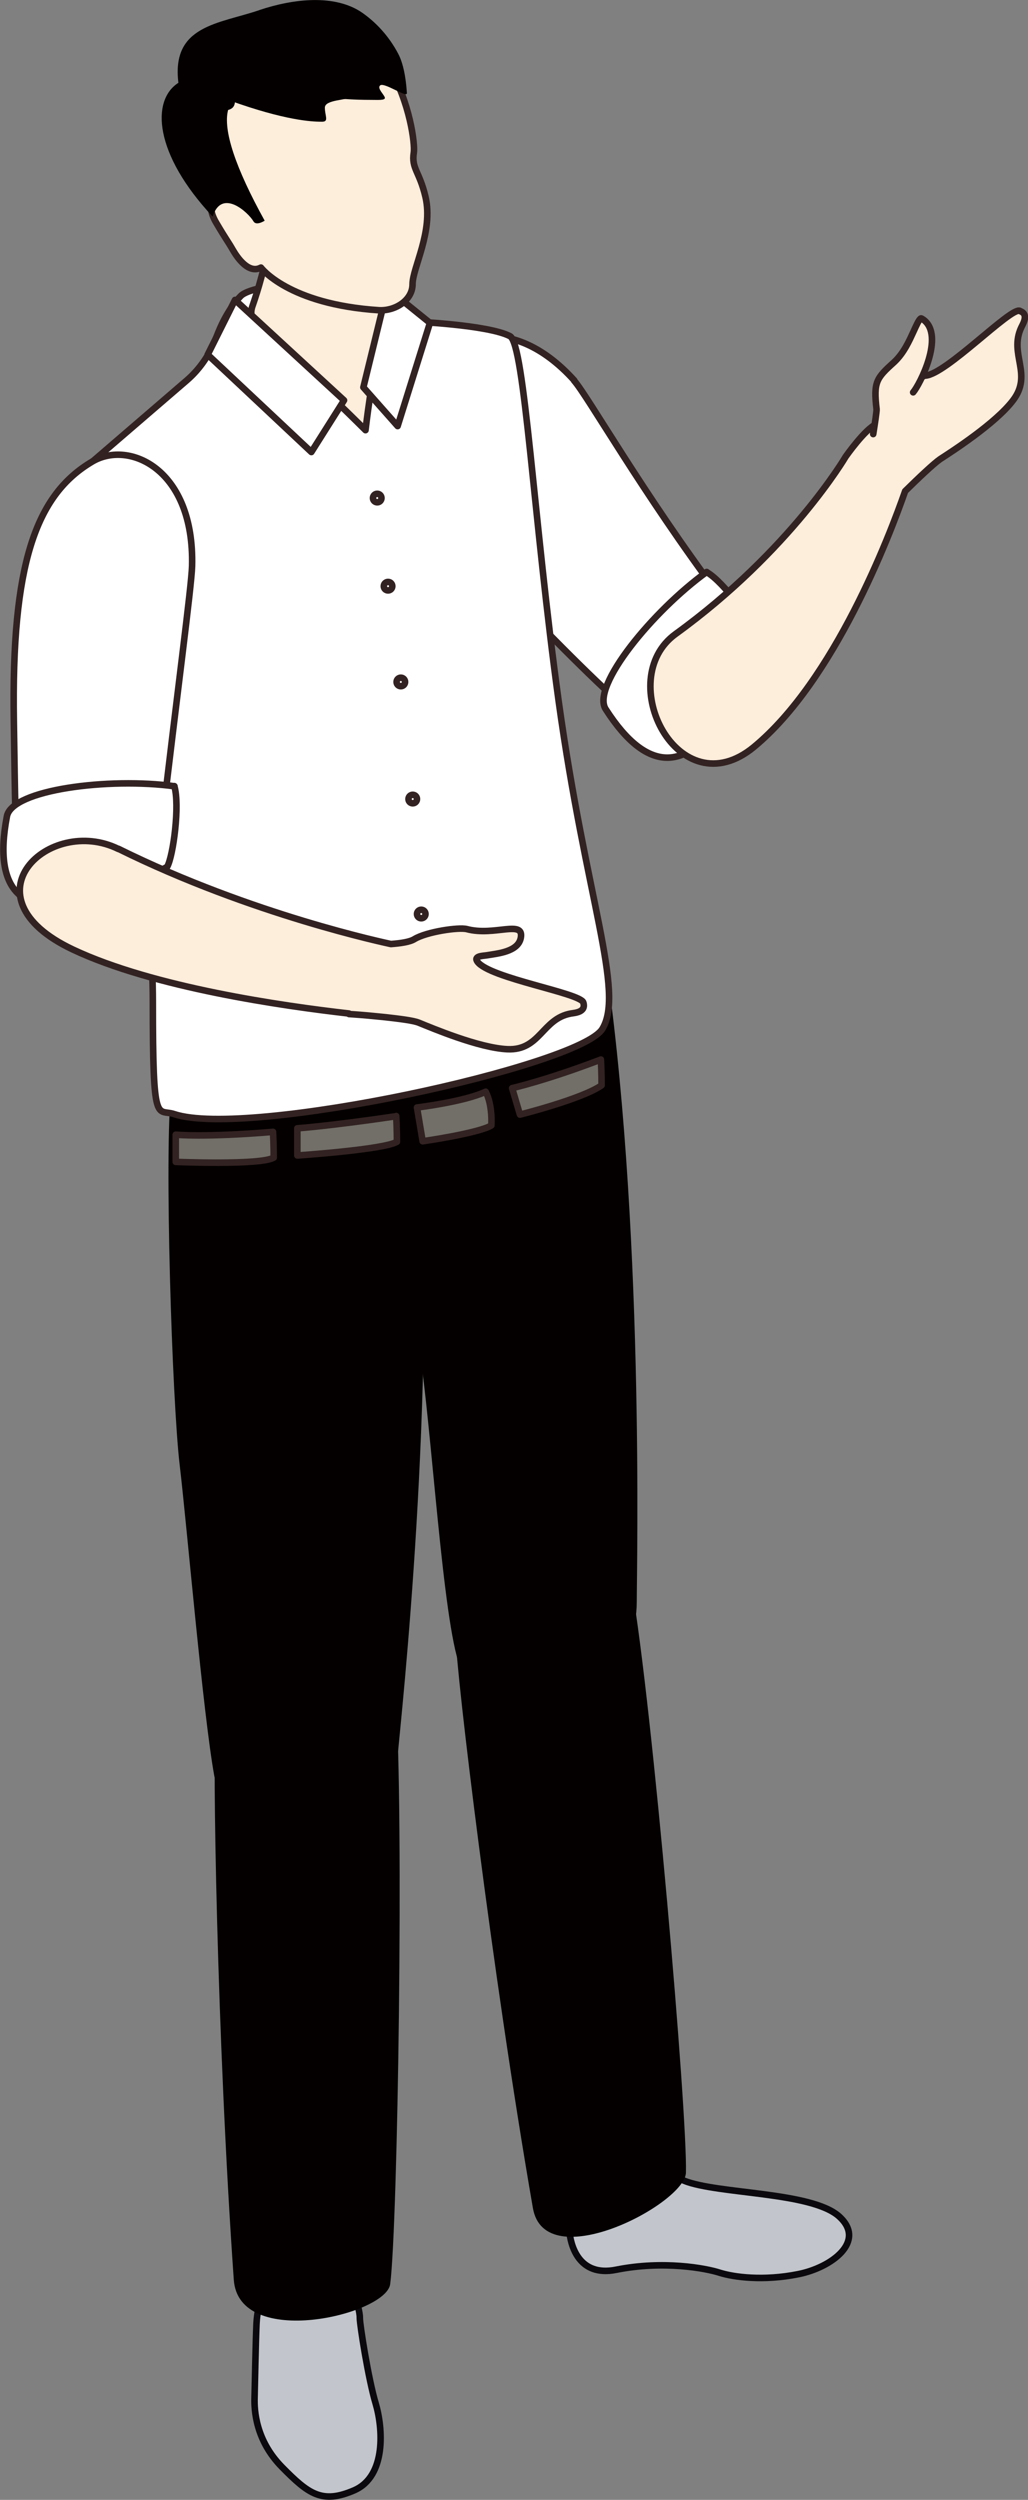
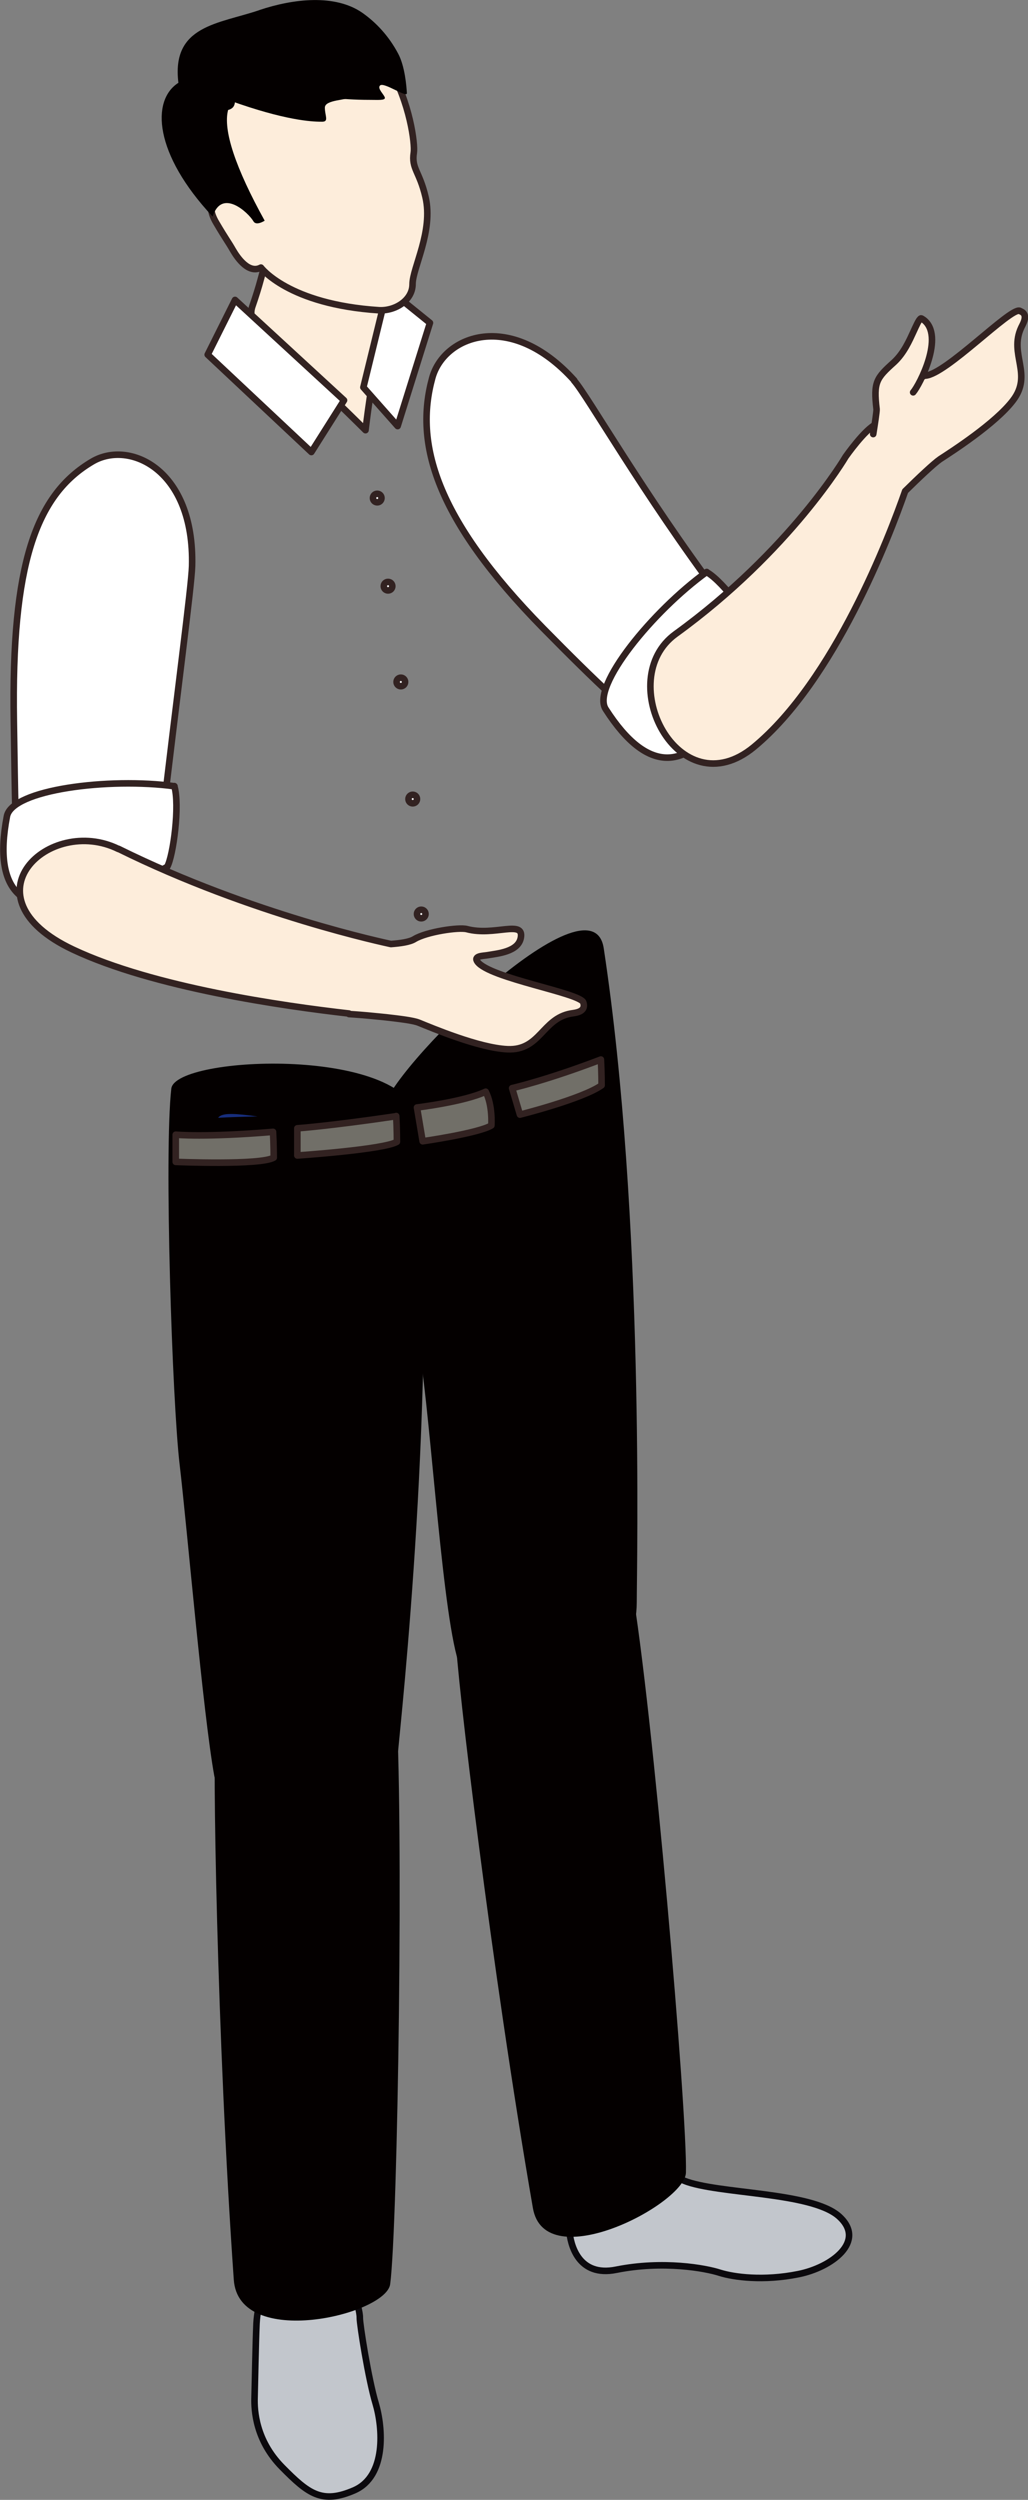
<svg xmlns="http://www.w3.org/2000/svg" id="_レイヤー_2" data-name="レイヤー 2" viewBox="0 0 57.91 140.69">
  <rect x="0" y="0" width="57.91" height="140.69" fill="#808080" stroke="none" />
  <defs>
    <style>
      .cls-1 {
        fill: #eabcbc;
      }

      .cls-2 {
        fill: #040000;
      }

      .cls-3 {
        fill: #172e7d;
      }

      .cls-4 {
        fill: #fff;
      }

      .cls-4, .cls-5, .cls-6 {
        stroke: #322221;
        stroke-width: .37px;
      }

      .cls-4, .cls-5, .cls-6, .cls-7 {
        stroke-linecap: round;
        stroke-linejoin: round;
      }

      .cls-5 {
        fill: #716f68;
      }

      .cls-6 {
        fill: #fdeddb;
      }

      .cls-7 {
        fill: #c2c6cc;
        stroke: #0b090d;
        stroke-width: .37px;
      }
    </style>
  </defs>
  <g id="_レイヤー_10" data-name="レイヤー 10">
    <g>
      <g>
        <g>
          <path class="cls-7" d="M38.54,122.73c1.89.76,7.15.61,8.72,2,1.57,1.4-.41,2.89-2.3,3.26-1.95.39-3.61.17-4.41-.08-.8-.26-3.19-.7-5.84-.17-2.14.43-2.58-1.43-2.64-2.22-.07-.89-.15-3.19-.15-3.19l5.89-1.9s-.06,1.98.73,2.3Z" />
          <path class="cls-2" d="M35.59,89.32c1.16,6.65,3.14,29.65,3.05,32.96-.05,1.75-7.94,5.88-8.62,1.99-2.31-13.3-4.34-30.3-4.34-32.04,0-5.33,9.18-7.09,9.91-2.91Z" />
          <path class="cls-7" d="M14.45,130.76c.06-1.11.44-1.99.44-1.99l5.17.64s.22.71.21,1.04c-.01.33.48,3.44.89,4.81.41,1.37.62,4.09-1.2,4.89-1.82.79-2.58.21-4.07-1.3-1.49-1.51-1.57-3.2-1.55-3.9.02-.7.06-3.08.11-4.19Z" />
          <path class="cls-2" d="M22.29,95.43c.47,6.75.12,29.85-.31,33.12-.23,1.73-8.54,3.7-8.81-.25-.95-13.51-1.21-29.67-1.02-31.4.55-5.28,9.84-5.72,10.14-1.46Z" />
          <path class="cls-4" d="M32.34,21.42c.75.84,3.87,6.34,8.19,12.1,4.32,5.76,2.23,8.66.07,8.91-2.17.26-3.93-.9-10.01-7.08-6.07-6.18-7.25-10.4-6.24-14.08.65-2.37,4.4-3.85,8,.14Z" />
          <path class="cls-2" d="M34.01,53.37c2.31,15.19,1.86,34.81,1.86,36.8-.01,6.08-8.92,7.64-10.14,3.04-.93-3.54-1.53-14.47-2.24-18.05-.72-3.58-1.99-8.9-1.9-12.68.05-2,11.75-13.56,12.42-9.11Z" />
          <path class="cls-2" d="M23.6,63.2c1.04,14.91-1.02,33.6-1.19,35.51-.51,5.81-9.51,5.83-10.34,1.23-.64-3.54-1.53-13.97-1.95-17.51-.42-3.54-.88-17.56-.47-21.16.21-1.9,13.64-2.42,13.95,1.93Z" />
          <path class="cls-3" d="M14.51,62.83c-.79.02-1.54.04-2.22.08.21-.32,1.04-.23,2.22-.08Z" />
-           <path class="cls-4" d="M12.18,19c.28-.75.73-1.67,1.38-2.34.38-.39,1.84-.58,1.84-.58l7.76,2.01s4.32.18,5.57.83c.82.43,1.33,10.33,2.74,20.54,1.54,11.09,3.73,16.37,2.46,18.45-1.28,2.08-19.99,6.17-24.12,4.79-.96-.32-1.2.83-1.2-6.3,0-9.81-3.88-30.01-3.88-30.01l5.8-4.99c.74-.64,1.3-1.47,1.65-2.4Z" />
          <path class="cls-6" d="M21.56,18.89c0-.41.11-1.85-.49-2.42-1.81-1.71-5.95-2.84-5.95-2.84,0,0-.05.75-.43,2.09-.12.45-.28.96-.48,1.54-.11.33-.06.7.15.97.22.28.54.66.93,1.07.09.09.2.18.3.28.33.33.67.66,1.07.97.04.03.07.08.11.1,0,0,.02,0,.02-.02.92.71,3.8,3.58,3.8,3.58,0,0,.37-3.24.79-4.49.01,0,.03,0,.05,0,.09-.27.14-.55.14-.85Z" />
          <path class="cls-4" d="M5.21,25.97c2.08-1.22,5.75.44,5.61,5.89-.03,1.14-.87,7.39-1.71,14.62-.83,7.24-4.86,5.93-6.58,4.55-1.72-1.39-1.61-1.64-1.75-10.44-.14-8.81,1.22-12.74,4.43-14.62Z" />
          <path class="cls-4" d="M9.82,44.24c.32,1.07-.06,3.93-.4,4.54-.98.59-10.73,6.05-9.03-2.84.29-1.51,5.75-2.19,9.44-1.69Z" />
          <path class="cls-5" d="M22.32,62.81c.04.73.04,1.45.04,1.45-.73.44-5.61.77-5.61.77v-1.53s1.77-.12,5.57-.68Z" />
          <path class="cls-5" d="M33.85,59.63c.04.73.04,1.45.04,1.45-1.09.77-4.6,1.65-4.6,1.65l-.44-1.49s1.94-.44,5-1.61Z" />
          <path class="cls-5" d="M15.38,63.7c.04.73.04,1.45.04,1.45-.73.44-5.52.24-5.52.24v-1.53s1.69.16,5.48-.16Z" />
          <path class="cls-5" d="M27.36,61.44c.4.77.32,1.9.32,1.9-.73.44-3.87.89-3.87.89l-.32-1.9s2.66-.32,3.87-.89Z" />
          <path class="cls-4" d="M39.81,32.2c.97.55,2.66,2.9,2.83,3.57-.31,1.1-3.63,11.77-8.52,4.14-.83-1.29,2.67-5.54,5.69-7.72Z" />
          <path class="cls-6" d="M6.67,47.77c7.54,3.73,15.14,5.31,15.35,5.36.53-.04,1.06-.11,1.33-.28.68-.41,2.49-.68,2.95-.56,1.55.41,3.22-.54,3.04.48-.14.8-1.31.89-1.89.99-.23.04-.8.03-.55.37.69.93,5.8,1.75,5.96,2.29.17.55-.47.58-.7.62-1.62.29-1.73,2.09-3.57,2.01-1.61-.07-4.27-1.2-4.99-1.49-.31-.13-1.09-.22-1.87-.31-.18-.02-.52-.05-1.02-.1-.57-.05-1.05-.08-1.05-.08,0,0,0-.03,0-.03-3.7-.42-11.01-1.46-15.55-3.6-6.28-2.96-1.33-7.58,2.56-5.66Z" />
          <path class="cls-1" d="M49.64,22.16s.03-.09.04-.13h-.01s-.01.05-.03.13Z" />
          <path class="cls-6" d="M57.44,17.49c-.54-.18-4.17,3.6-5.32,3.65-.28.01-1.47,1.25-2.75,2.73-.63.26-1.73,1.83-1.73,1.83,0,0-3.1,5.29-9.58,9.98-3.55,2.57.16,9.86,4.41,6.36,4.54-3.75,7.63-11.85,8.52-14.4.74-.73,1.62-1.56,1.97-1.8.66-.43,3.11-2,4.1-3.3,1.14-1.48-.24-2.6.47-4.11.1-.21.45-.76-.09-.93Z" />
          <path class="cls-6" d="M51.44,22.08c.36-.41,1.79-3.18.59-4.08-.1-.07-.12-.08-.15-.08-.11.04-.28.44-.41.72-.25.54-.55,1.23-1.11,1.75-.99.89-1.16,1.11-.98,2.64h0c.01.12-.1.84-.19,1.4" />
        </g>
        <polygon class="cls-4" points="13.24 16.88 19.38 22.53 17.54 25.44 11.7 19.96 13.24 16.88" />
        <polygon class="cls-4" points="20.47 21.8 21.83 16.24 24.22 18.17 22.4 23.98 20.47 21.8" />
        <g>
          <path class="cls-6" d="M12.08,11.16S7.93,3.51,15.04,1.28c7.12-2.22,8.42,6.39,8.27,7.31-.14.91.32,1.04.66,2.5.45,1.93-.73,3.99-.73,4.9,0,.92-.99,1.52-1.89,1.47-5.12-.33-6.65-2.4-6.65-2.4-.68.36-1.3-.51-1.58-.99-.28-.49-.38-.58-.95-1.55-.57-.98-.1-1.37-.1-1.37Z" />
          <path class="cls-2" d="M14.6.57c1.94-.65,4.28-.91,5.81.15.77.54,1.49,1.3,2.02,2.3.38.71.47,1.84.49,2.22.02.3-1.29-.64-1.51-.43-.18.17.25.53.27.69s-.38.12-.88.12c-3.13,0-6.27-.82-7.01-.67-.97.19-.16,1.03-.94,1.24-.3,1.13.42,3.27,2.06,6.23,0,0-.47.31-.63.04-.29-.5-1.79-1.89-2.3-.27-3.3-3.52-3.48-6.54-1.93-7.53-.4-3.24,2.26-3.31,4.56-4.09Z" />
        </g>
      </g>
      <circle class="cls-4" cx="21.25" cy="28.03" r=".24" />
      <circle class="cls-4" cx="21.86" cy="32.99" r=".24" />
      <circle class="cls-4" cx="22.58" cy="38.38" r=".24" />
      <circle class="cls-4" cx="23.25" cy="44.97" r=".24" />
      <circle class="cls-4" cx="23.73" cy="51.44" r=".24" />
    </g>
    <path class="cls-2" d="M10.09,3.62s.52,1.26,3.43,2.24c2.91.99,4.24.99,4.63.99s.15-.34.15-.79,1.16-.41,1.8-.65-.17-1.47-.17-1.47l-9.68-.32" />
  </g>
</svg>